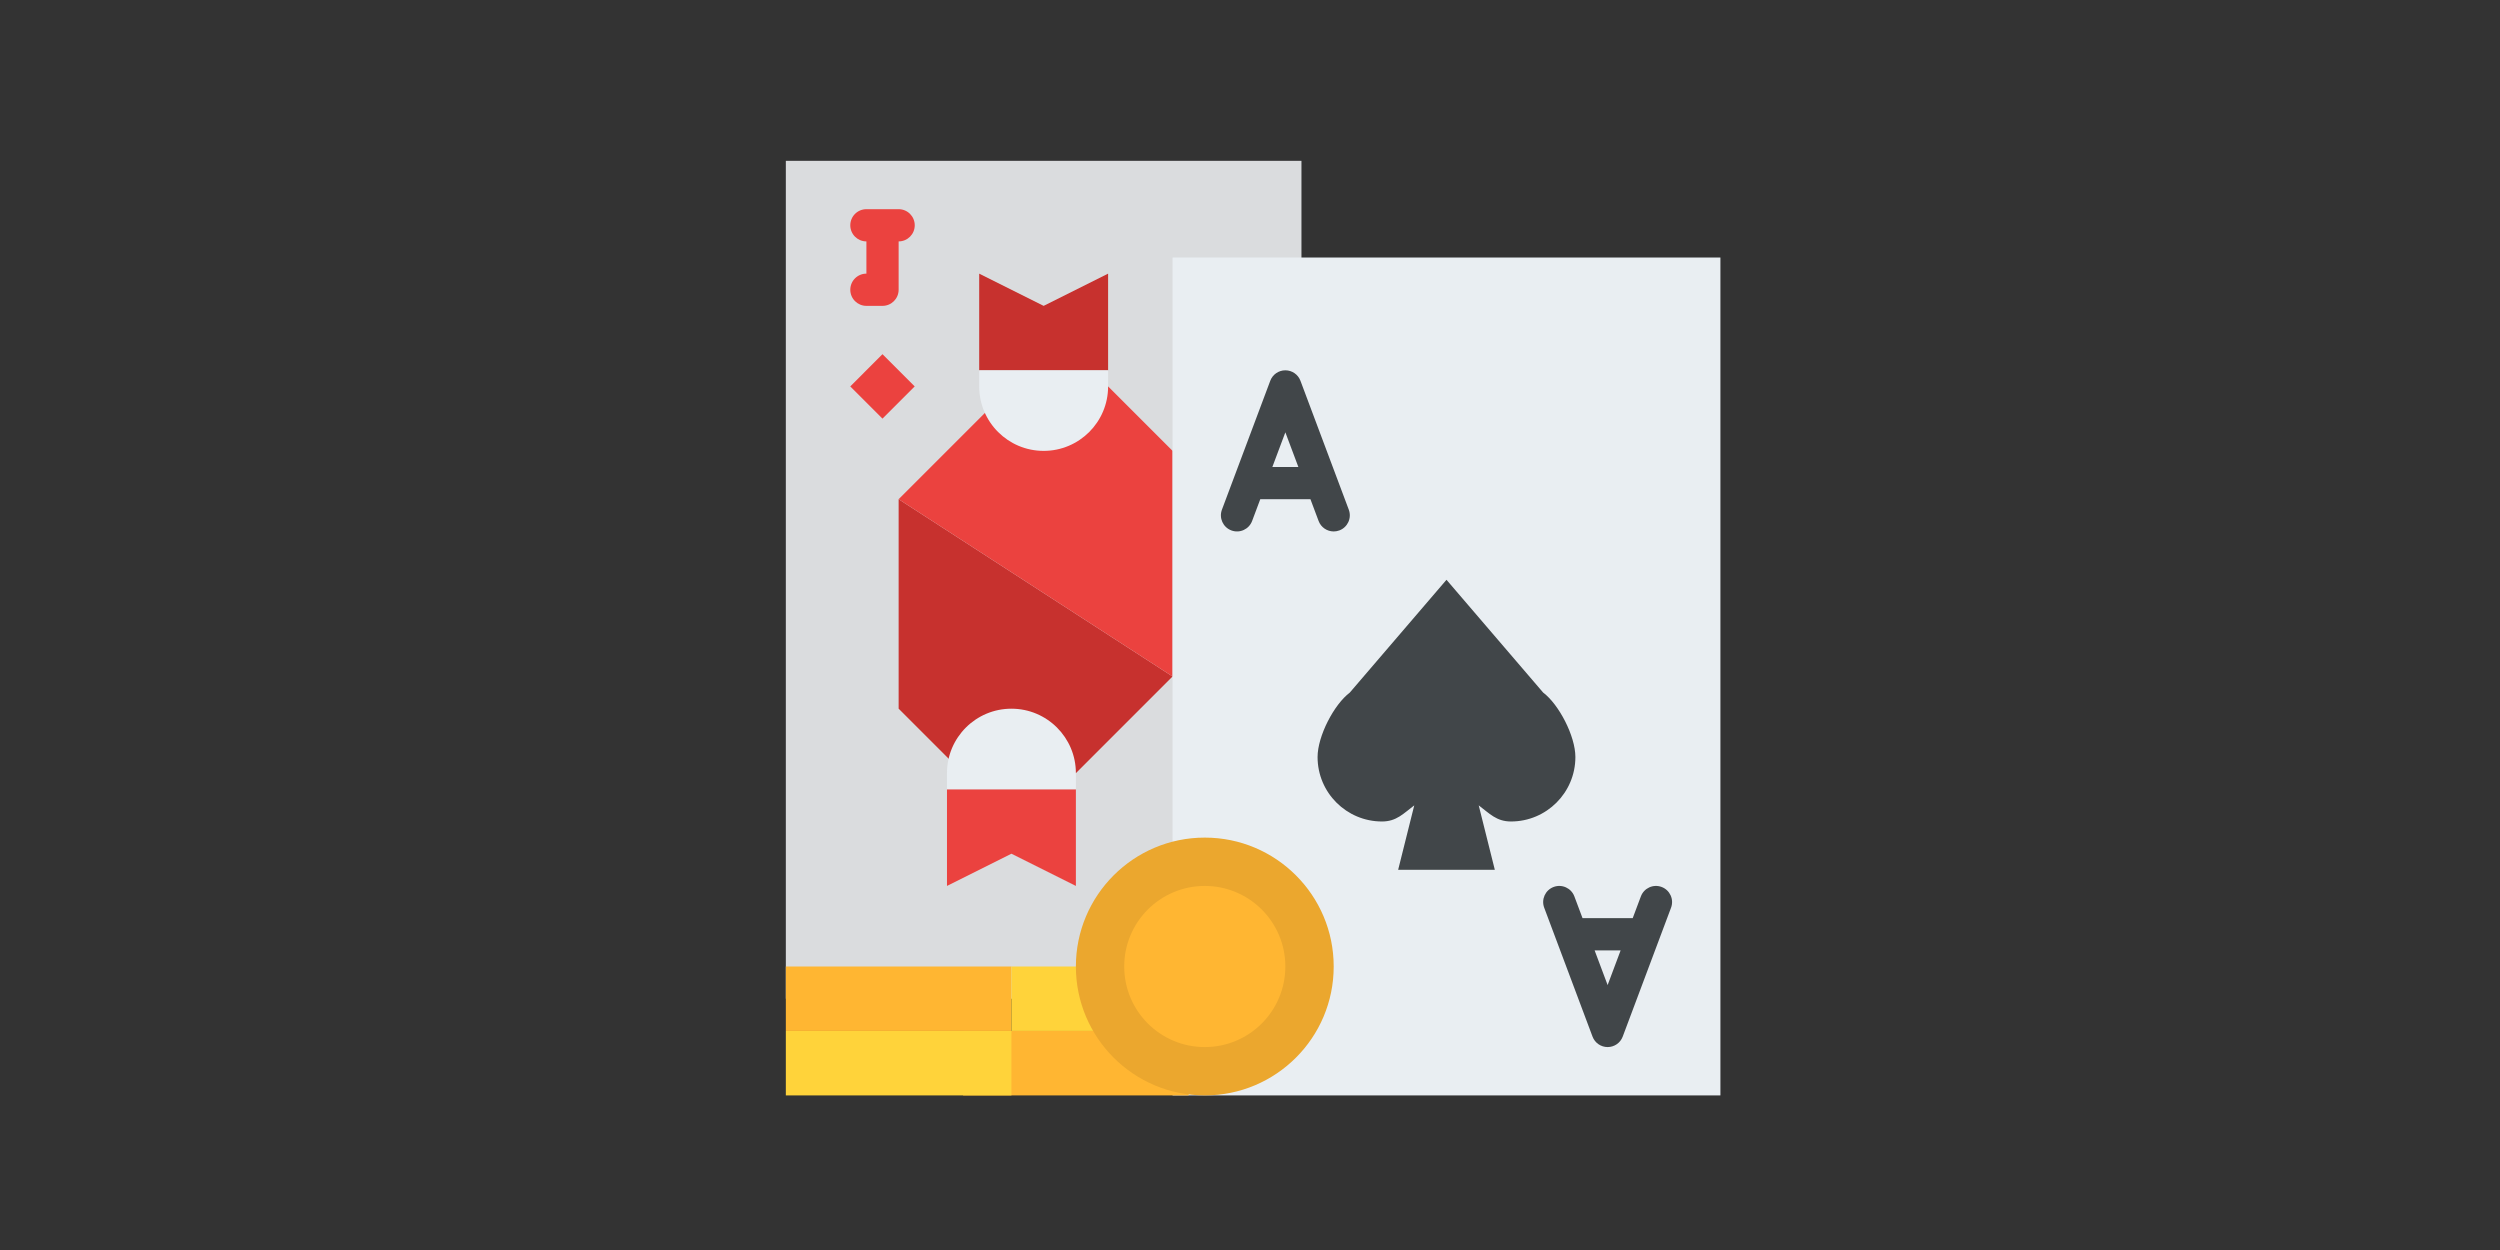
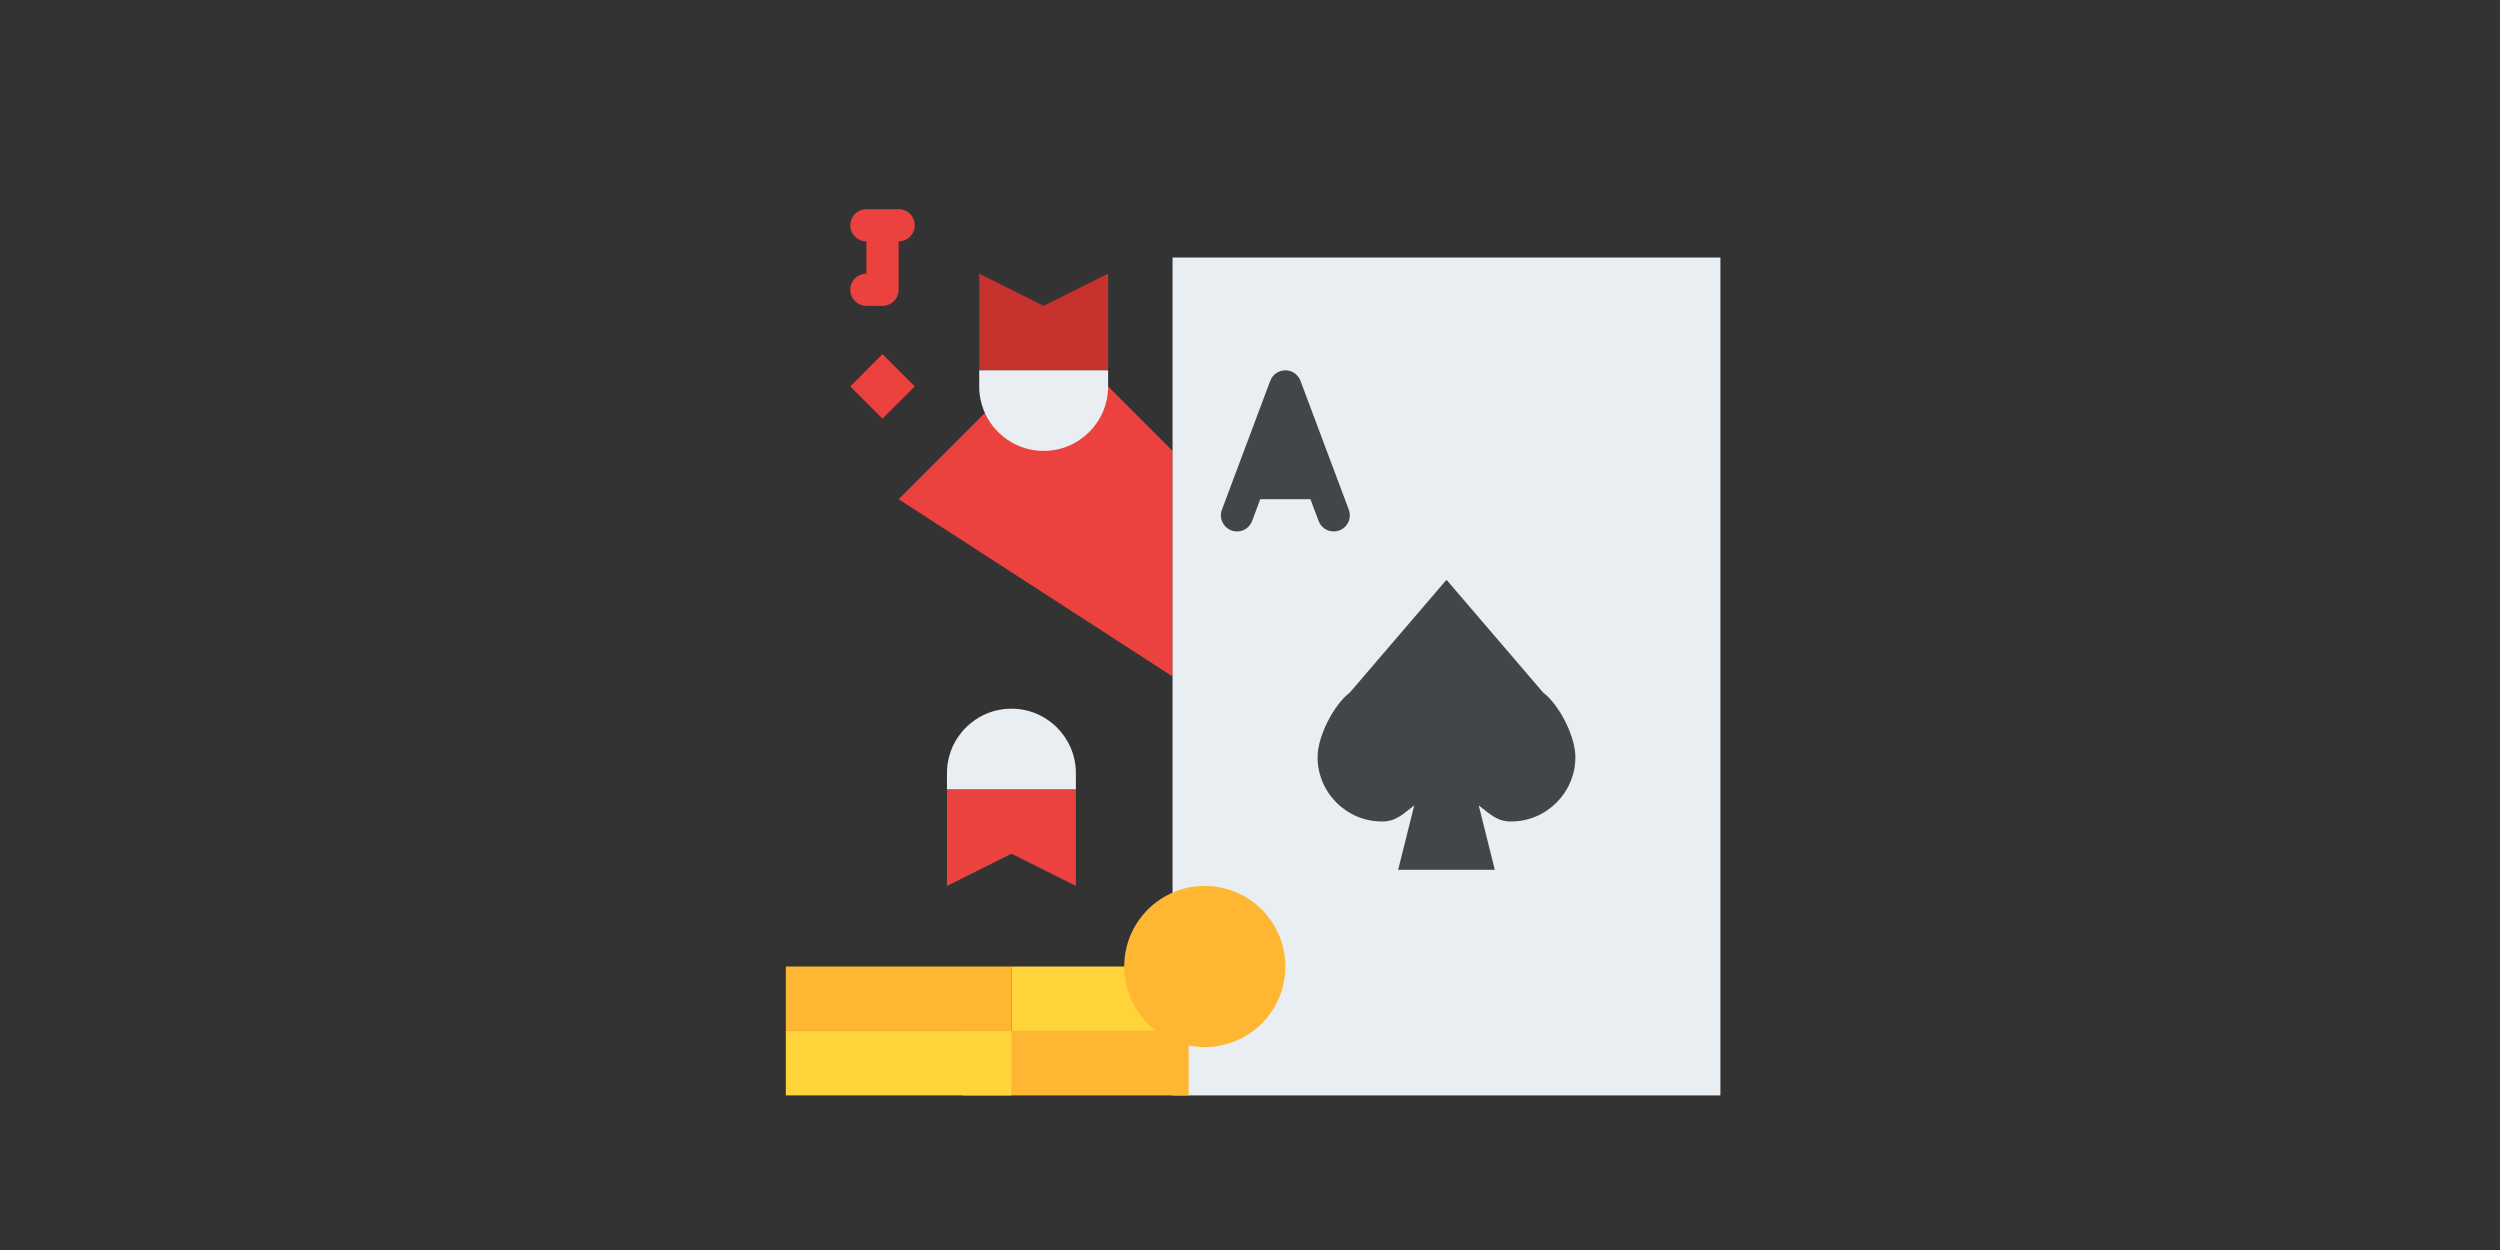
<svg xmlns="http://www.w3.org/2000/svg" width="400" height="200" viewBox="0 0 400 200" fill="none">
  <rect x="0" y="0" width="400" height="200" fill="#333333" stroke="none" />
  <g id="blackjack">
    <g id="blackjack 3">
-       <path id="Vector" d="M125.734 25.734H208.234V159.797H125.734V25.734Z" fill="#DADCDE" />
      <path id="Vector_2" d="M177.297 59.25H156.672V43.781L166.984 48.938L177.297 43.781V59.25Z" fill="#C7312E" />
-       <path id="Vector_3" d="M187.609 108.234L172.141 123.703H154.094L143.781 113.391V79.875L187.609 108.234Z" fill="#C7312E" />
      <path id="Vector_4" d="M187.609 72.141L177.297 61.828H161.828L143.781 79.875L187.609 108.234V72.141Z" fill="#EB423F" />
      <path id="Vector_5" d="M166.984 72.141C161.289 72.141 156.672 67.523 156.672 61.828V59.25H177.297V61.828C177.297 67.523 172.68 72.141 166.984 72.141Z" fill="#E9EEF2" />
      <path id="Vector_6" d="M172.141 126.281H151.516V141.75L161.828 136.594L172.141 141.75V126.281Z" fill="#EB423F" />
      <path id="Vector_7" d="M161.828 113.391C156.133 113.391 151.516 118.008 151.516 123.703V126.281H172.141V123.703C172.141 118.008 167.524 113.391 161.828 113.391Z" fill="#E9EEF2" />
      <path id="Vector_8" d="M187.609 41.203H275.266V175.266H187.609V41.203Z" fill="#E9EEF2" />
      <g id="Group">
        <path id="Vector_9" d="M252.062 121.125C252.062 126.82 247.445 131.438 241.75 131.438C239.43 131.438 238.319 130.154 236.594 128.859L239.172 139.172H223.703L226.281 128.859C224.556 130.154 223.445 131.438 221.125 131.438C215.43 131.438 210.812 126.82 210.812 121.125C210.812 117.753 213.463 112.695 215.969 110.812L231.438 92.766L246.906 110.812C249.412 112.695 252.062 117.753 252.062 121.125Z" fill="#414649" />
-         <path id="Vector_10" d="M215.805 81.548L208.071 60.923C207.694 59.916 206.732 59.25 205.657 59.25C204.582 59.25 203.62 59.916 203.243 60.923L195.509 81.548C195.009 82.881 195.684 84.367 197.017 84.867C198.351 85.367 199.837 84.692 200.337 83.358L201.643 79.875H209.671L210.977 83.358C211.366 84.394 212.348 85.032 213.392 85.032C213.692 85.032 213.998 84.979 214.297 84.867C215.63 84.367 216.305 82.881 215.805 81.548ZM203.576 74.719L205.657 69.171L207.738 74.719H203.576Z" fill="#414649" />
-         <path id="Vector_11" d="M265.859 141.914C264.526 141.414 263.04 142.09 262.54 143.423L261.234 146.906H253.205L251.899 143.423C251.399 142.09 249.914 141.415 248.58 141.914C247.247 142.414 246.571 143.9 247.071 145.233L254.805 165.858C255.183 166.865 256.145 167.531 257.22 167.531C258.294 167.531 259.256 166.865 259.634 165.858L267.368 145.233C267.868 143.9 267.192 142.414 265.859 141.914ZM257.22 157.611L255.139 152.063H259.3L257.22 157.611Z" fill="#414649" />
+         <path id="Vector_10" d="M215.805 81.548L208.071 60.923C207.694 59.916 206.732 59.25 205.657 59.25C204.582 59.25 203.62 59.916 203.243 60.923L195.509 81.548C195.009 82.881 195.684 84.367 197.017 84.867C198.351 85.367 199.837 84.692 200.337 83.358L201.643 79.875H209.671L210.977 83.358C211.366 84.394 212.348 85.032 213.392 85.032C213.692 85.032 213.998 84.979 214.297 84.867C215.63 84.367 216.305 82.881 215.805 81.548ZM203.576 74.719L205.657 69.171H203.576Z" fill="#414649" />
      </g>
      <path id="Vector_12" d="M143.781 33.469H138.625C137.201 33.469 136.047 34.623 136.047 36.047C136.047 37.471 137.201 38.625 138.625 38.625V43.781C137.201 43.781 136.047 44.936 136.047 46.359C136.047 47.783 137.201 48.938 138.625 48.938H141.203C142.627 48.938 143.781 47.783 143.781 46.359V38.625C145.205 38.625 146.359 37.471 146.359 36.047C146.359 34.623 145.205 33.469 143.781 33.469Z" fill="#EB423F" />
      <path id="Vector_13" d="M154.094 164.953H190.188V175.266H154.094V164.953Z" fill="#FFB632" />
      <path id="Vector_14" d="M125.734 164.953H161.828V175.266H125.734V164.953Z" fill="#FFD33A" />
      <path id="Vector_15" d="M125.734 154.641H161.828V164.953H125.734V154.641Z" fill="#FFB632" />
      <path id="Vector_16" d="M161.828 154.641H197.922V164.953H161.828V154.641Z" fill="#FFD33A" />
      <path id="Vector_17" d="M136.041 61.826L141.196 56.67L146.352 61.826L141.196 66.981L136.041 61.826Z" fill="#EB423F" />
-       <path id="Vector_18" d="M192.766 175.266C204.156 175.266 213.391 166.031 213.391 154.641C213.391 143.25 204.156 134.016 192.766 134.016C181.375 134.016 172.141 143.25 172.141 154.641C172.141 166.031 181.375 175.266 192.766 175.266Z" fill="#EBA72E" />
      <path id="Vector_19" d="M192.766 167.531C199.885 167.531 205.656 161.76 205.656 154.641C205.656 147.521 199.885 141.75 192.766 141.75C185.646 141.75 179.875 147.521 179.875 154.641C179.875 161.76 185.646 167.531 192.766 167.531Z" fill="#FFB632" />
    </g>
  </g>
</svg>